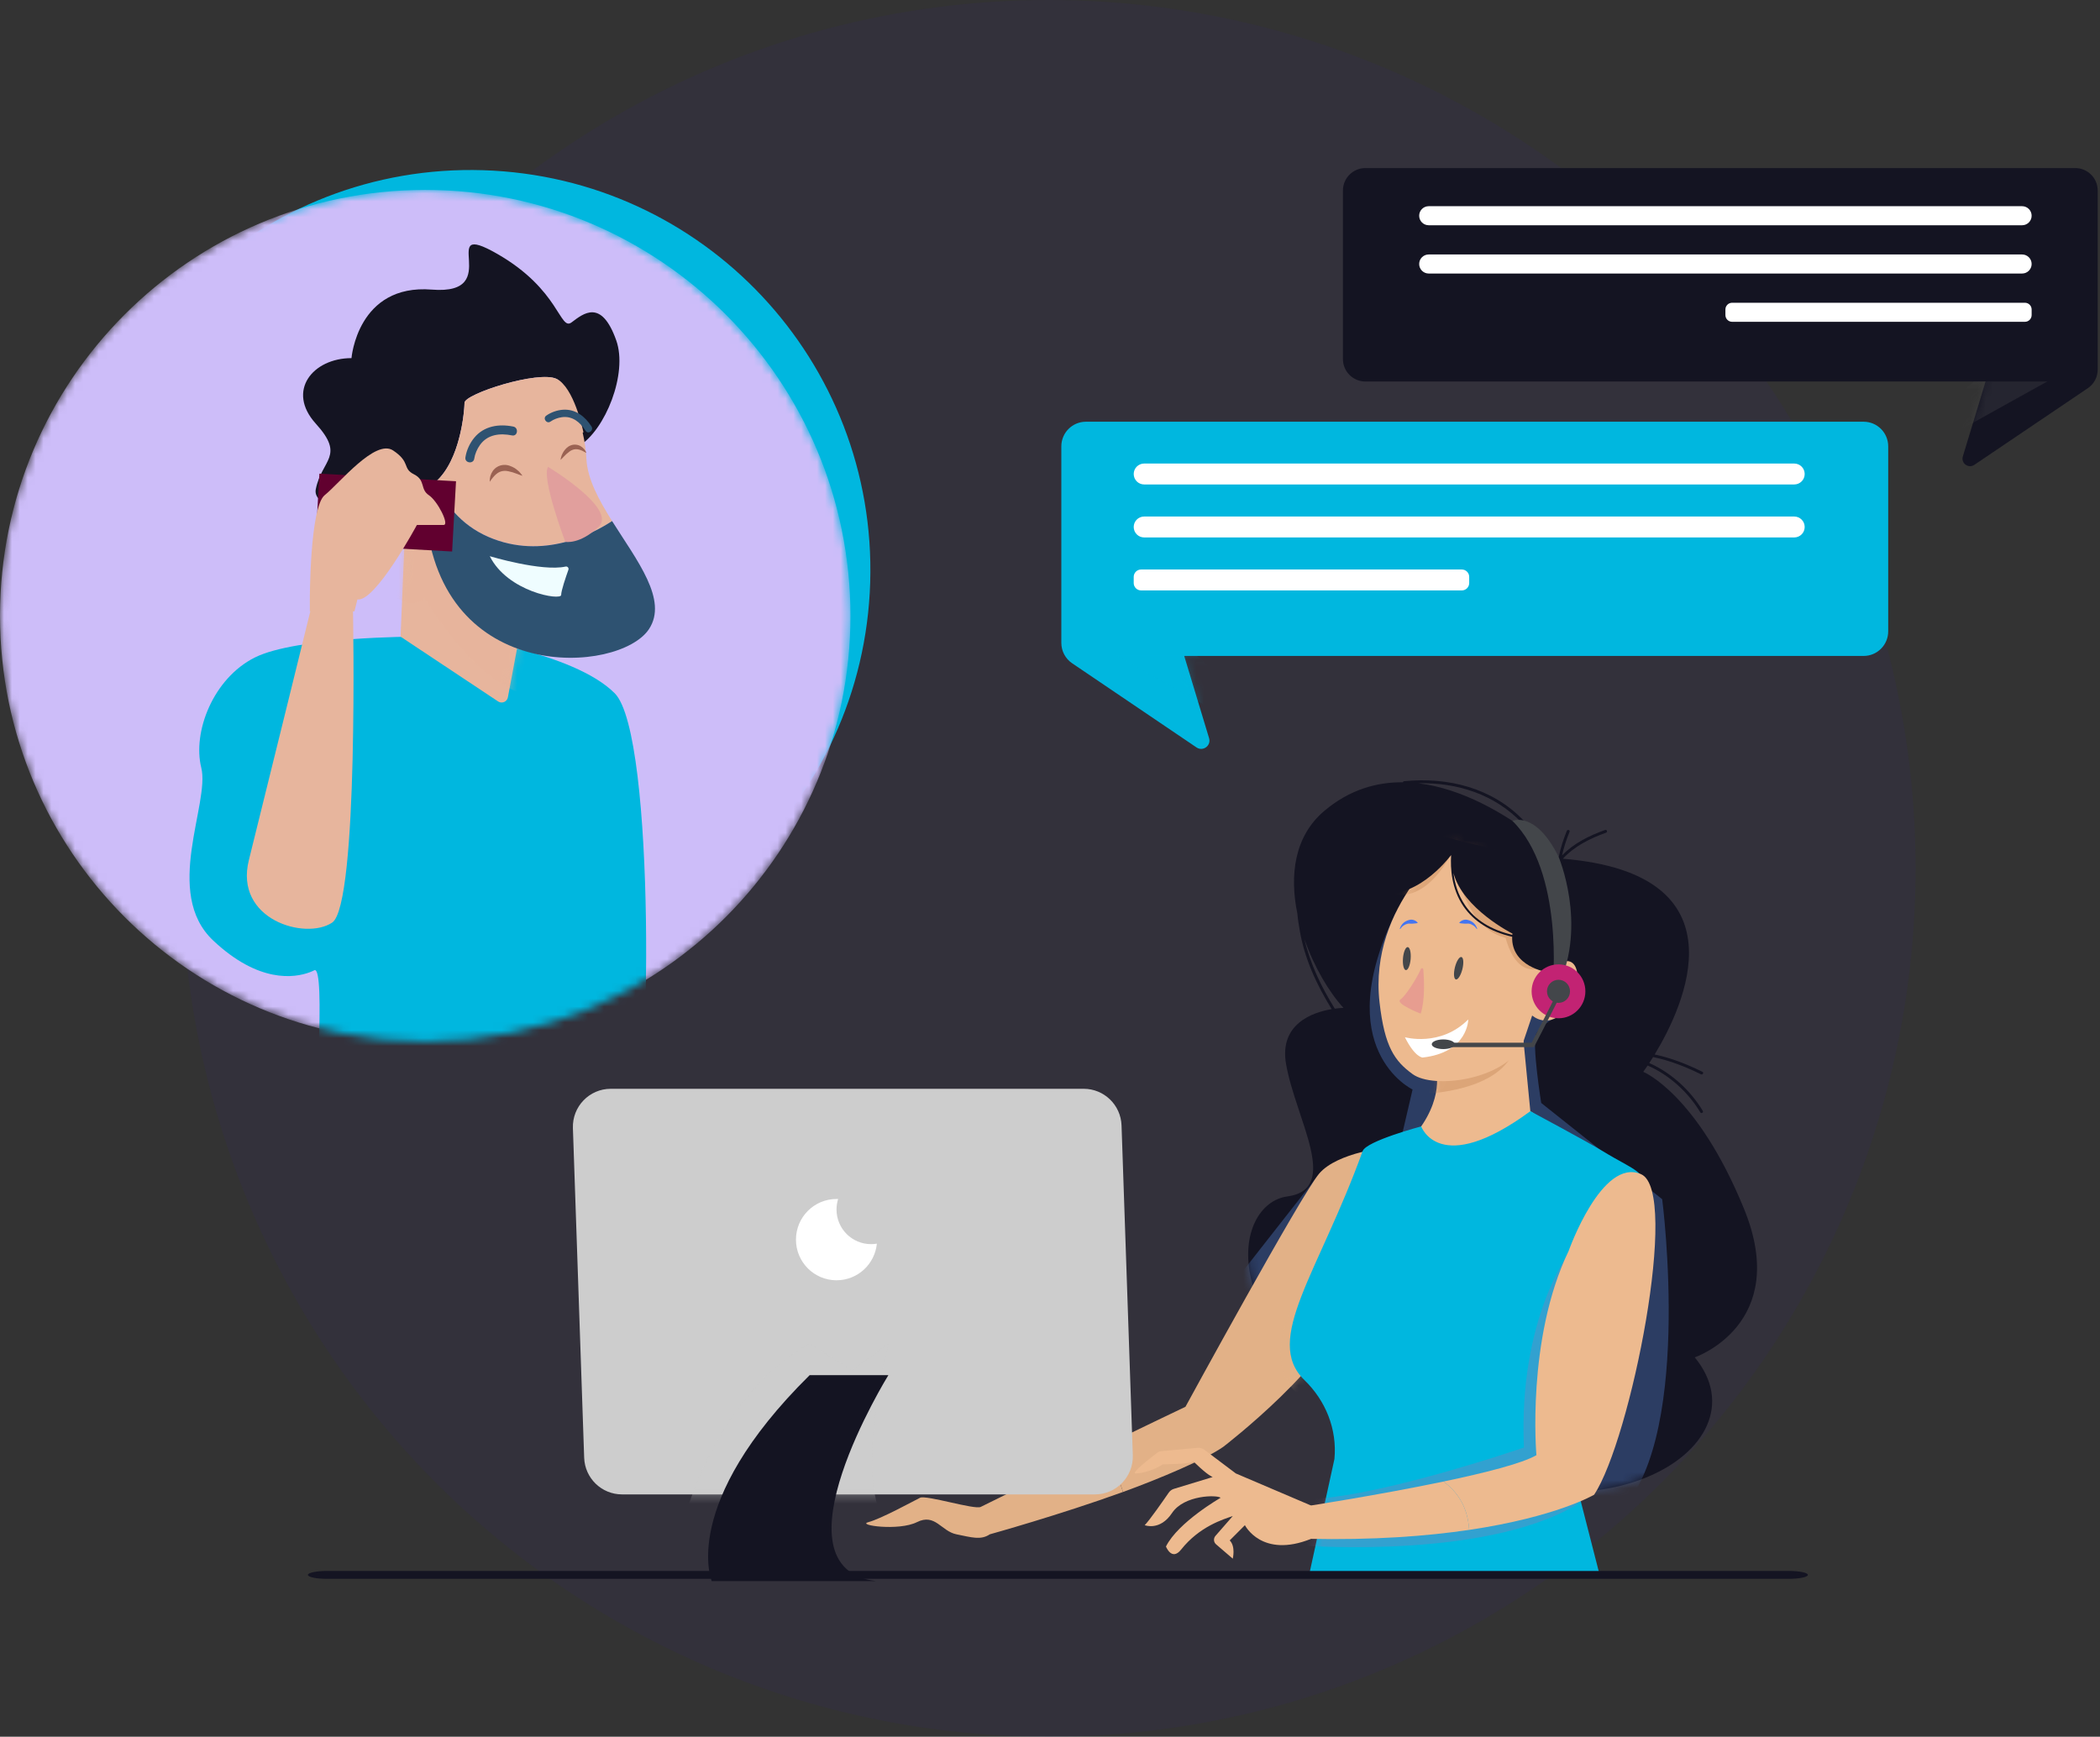
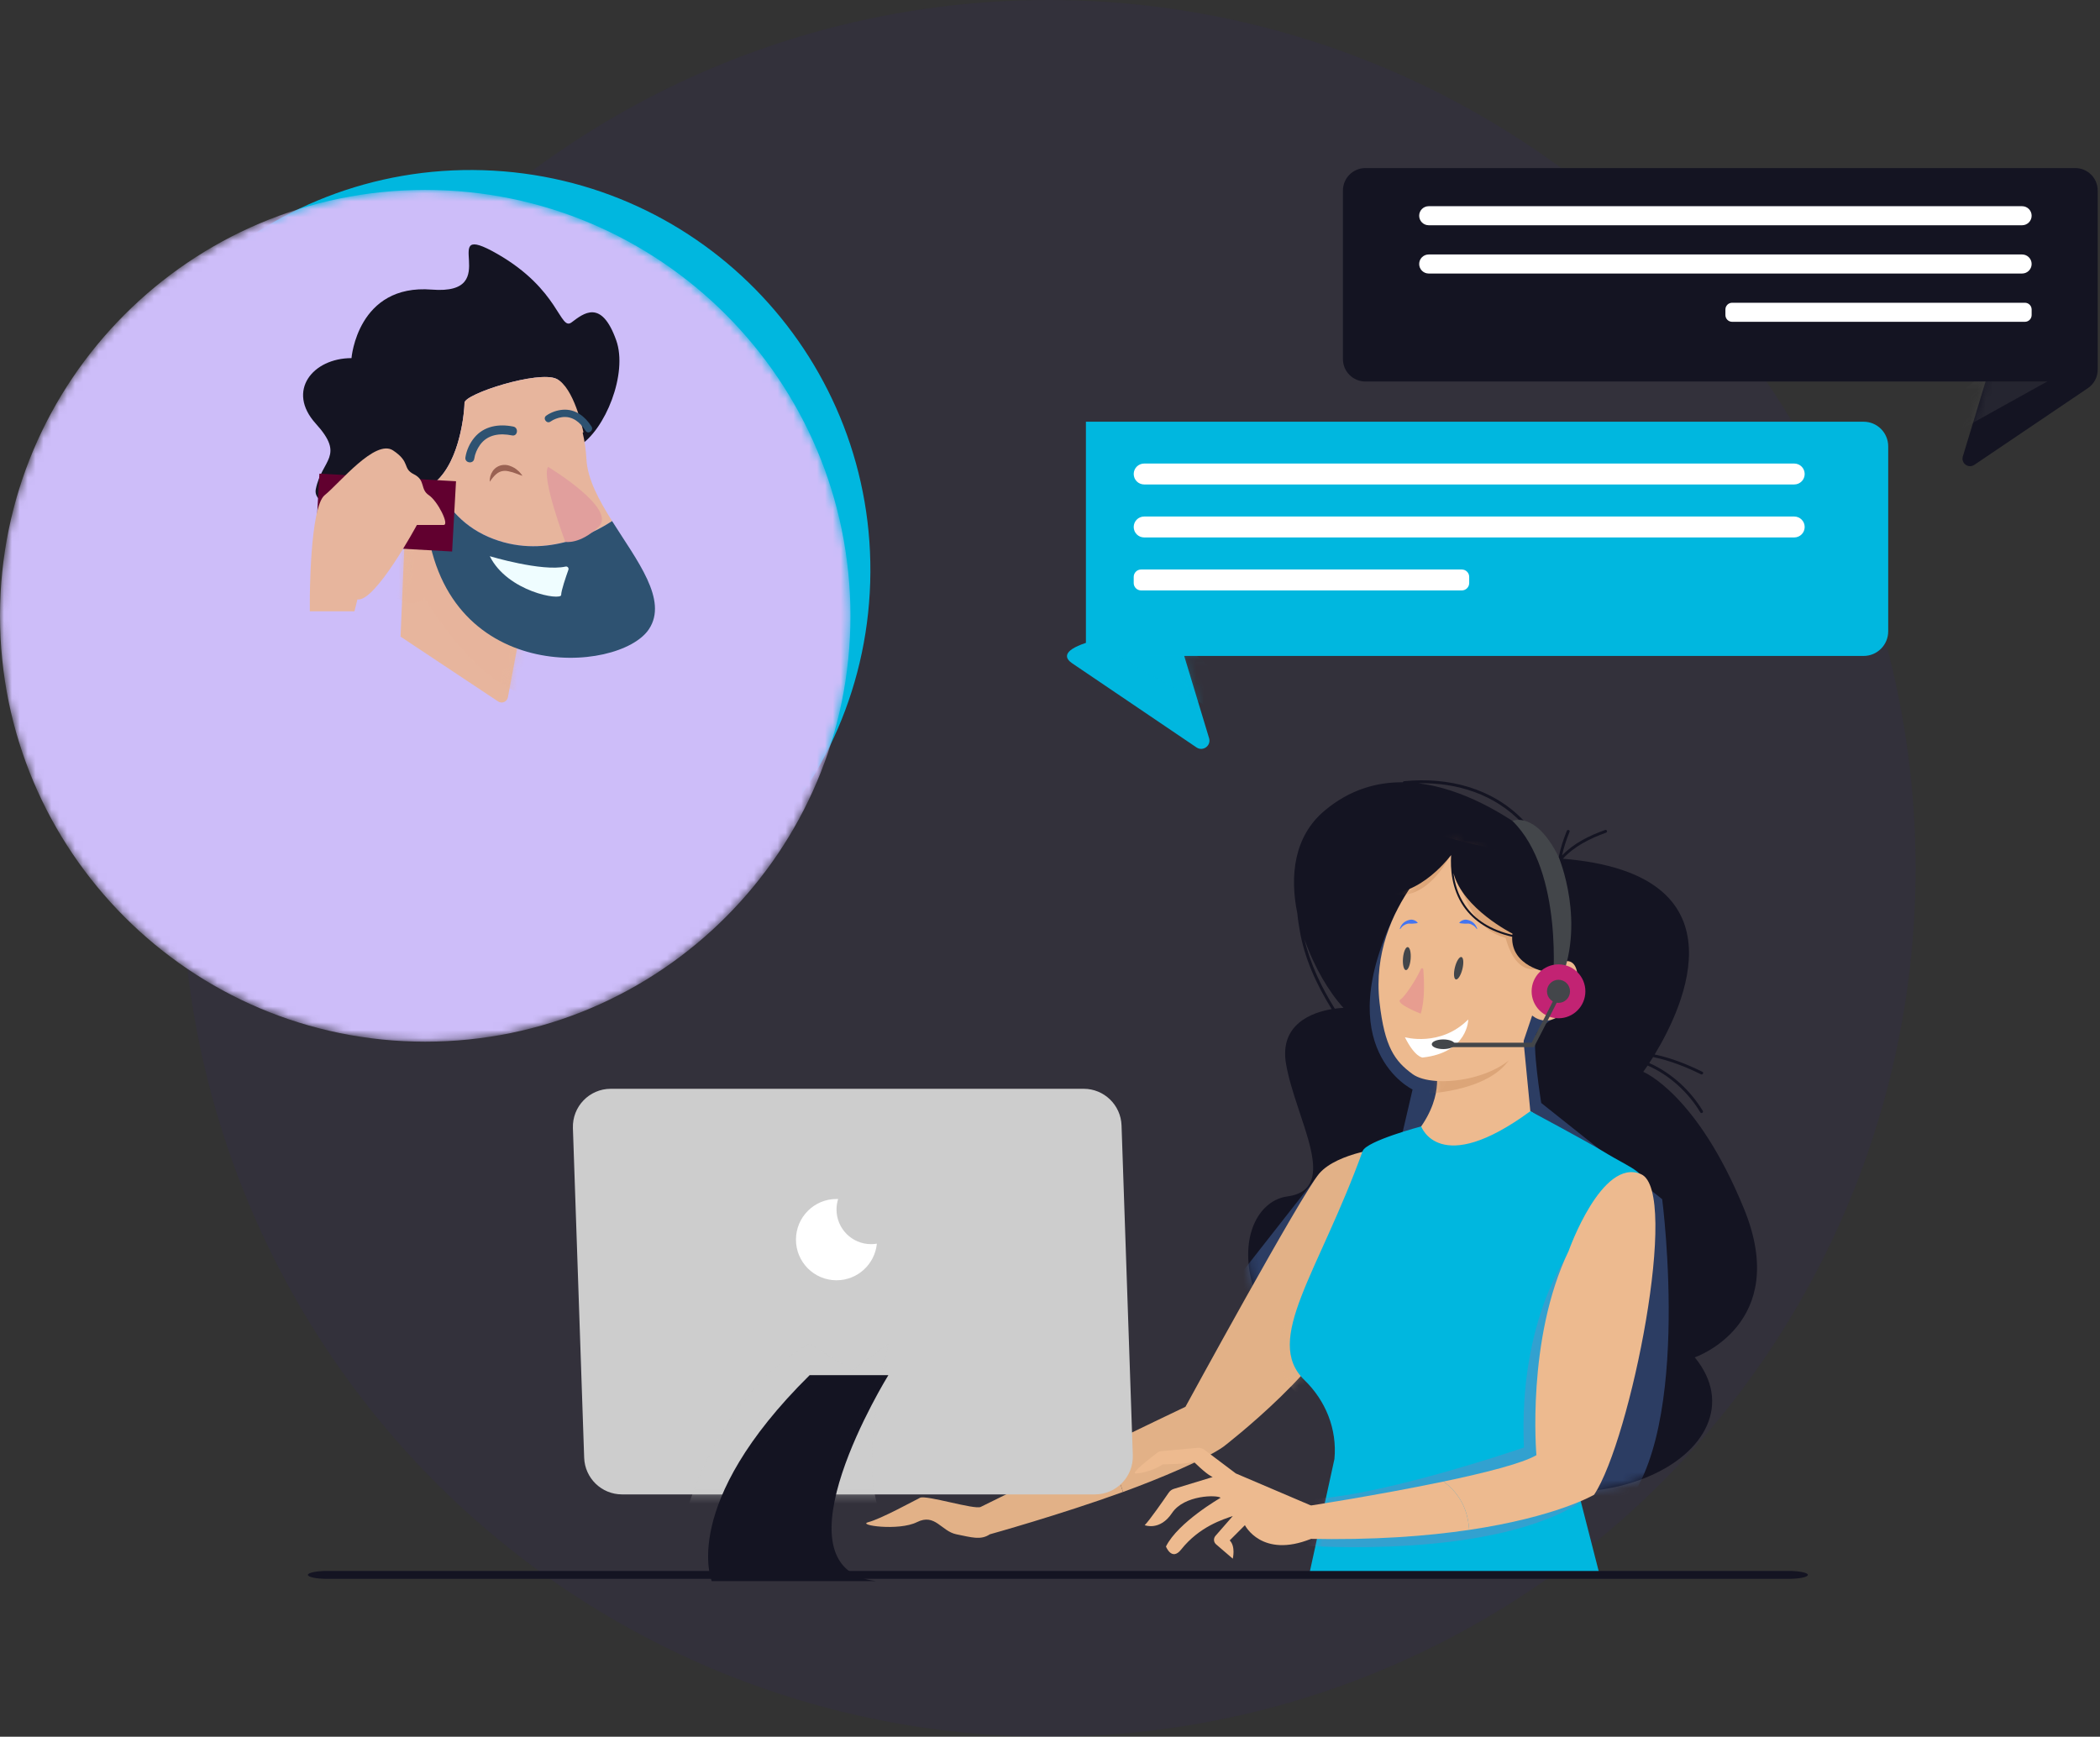
<svg xmlns="http://www.w3.org/2000/svg" width="266" height="220" viewBox="0 0 266 220" fill="none">
  <rect x="0" y="0" width="266" height="220" fill="#333333" stroke="none" />
  <ellipse opacity="0.05" cx="132.822" cy="110" rx="109.822" ry="110" fill="#3600D0" />
  <path d="M220.914 153.14C214.941 138.513 208.144 135.774 208.144 135.774C208.144 135.774 208.356 135.488 208.7 134.976C211.469 136.176 213.86 138.39 215.371 140.908C215.492 141.11 215.808 140.926 215.686 140.723C214.149 138.161 211.72 135.899 208.906 134.663C209.052 134.44 209.214 134.186 209.388 133.905C211.498 134.332 213.548 135.145 215.458 136.088C215.668 136.191 215.853 135.876 215.642 135.772C213.73 134.828 211.692 134.017 209.59 133.577C213.287 127.484 221.233 110.699 197.967 108.779C199.415 107.194 201.431 106.197 203.428 105.484C203.647 105.406 203.553 105.052 203.33 105.132C201.332 105.845 199.346 106.816 197.859 108.363C198.082 107.333 198.423 106.322 198.813 105.355C198.9 105.137 198.548 105.042 198.461 105.258C198.034 106.319 197.667 107.425 197.445 108.555C197.083 108.213 196.253 107.456 195.067 106.51C194.432 105.56 193.705 104.674 192.944 103.888C188.979 99.789 183.412 98.417 177.856 98.958C177.767 98.967 177.713 99.025 177.691 99.094C174.348 99.066 170.944 100.04 167.792 102.681C163.898 105.943 163.343 110.945 164.337 115.755C164.397 116.518 164.534 117.258 164.614 117.75C165.198 121.351 166.764 124.735 168.681 127.832C166.302 128.235 162.01 129.673 162.902 134.794C164.125 141.804 169.878 150.64 163.061 151.56C156.243 152.48 152.959 168.131 177.099 182.744C201.239 197.357 224.192 183.52 214.67 171.944C214.67 171.943 226.888 167.768 220.914 153.14ZM165.23 118.969C166.472 122.548 168.397 125.749 170.176 127.675C170.176 127.675 169.737 127.681 169.074 127.772C167.374 125.042 165.959 122.104 165.23 118.969ZM192.827 104.294C193.248 104.739 193.658 105.218 194.047 105.72C190.685 103.192 185.343 99.899 179.634 99.219C184.56 99.111 189.338 100.599 192.827 104.294Z" fill="#141422" />
  <mask id="mask0_2717_10131" style="mask-type:luminance" maskUnits="userSpaceOnUse" x="158" y="98" width="65" height="92">
    <path d="M220.914 153.14C214.941 138.513 208.144 135.774 208.144 135.774C208.144 135.774 208.356 135.488 208.7 134.976C211.469 136.176 213.86 138.39 215.371 140.908C215.492 141.11 215.808 140.926 215.686 140.723C214.149 138.161 211.72 135.899 208.906 134.663C209.052 134.44 209.214 134.186 209.388 133.905C211.498 134.332 213.548 135.145 215.458 136.088C215.668 136.191 215.853 135.876 215.642 135.772C213.73 134.828 211.692 134.017 209.59 133.577C213.287 127.484 221.233 110.699 197.967 108.779C199.415 107.194 201.431 106.197 203.428 105.484C203.647 105.406 203.553 105.052 203.33 105.132C201.332 105.845 199.346 106.816 197.859 108.363C198.082 107.333 198.423 106.322 198.813 105.355C198.9 105.137 198.548 105.042 198.461 105.258C198.034 106.319 197.667 107.425 197.445 108.555C197.083 108.213 196.253 107.456 195.067 106.51C194.432 105.56 193.705 104.674 192.944 103.888C188.979 99.789 183.412 98.417 177.856 98.958C177.767 98.967 177.713 99.025 177.691 99.094C174.348 99.066 170.944 100.04 167.792 102.681C163.898 105.943 163.343 110.945 164.337 115.755C164.397 116.518 164.534 117.258 164.614 117.75C165.198 121.351 166.764 124.735 168.681 127.832C166.302 128.235 162.01 129.673 162.902 134.794C164.125 141.804 169.878 150.64 163.061 151.56C156.243 152.48 152.959 168.131 177.099 182.744C201.239 197.357 224.192 183.52 214.67 171.944C214.67 171.943 226.888 167.768 220.914 153.14ZM165.23 118.969C166.472 122.548 168.397 125.749 170.176 127.675C170.176 127.675 169.737 127.681 169.074 127.772C167.374 125.042 165.959 122.104 165.23 118.969ZM192.827 104.294C193.248 104.739 193.658 105.218 194.047 105.72C190.685 103.192 185.343 99.899 179.634 99.219C184.56 99.111 189.338 100.599 192.827 104.294Z" fill="white" />
  </mask>
  <g mask="url(#mask0_2717_10131)">
    <path opacity="0.4" d="M197.816 128.401C197.816 128.401 195.182 129.744 194.594 130.952C194.005 132.16 195.221 139.718 195.221 139.718L210.543 151.909C210.543 151.909 214.678 183.606 204.463 192.14C194.248 200.674 156.55 162.15 156.55 162.15L167.252 148.496L177.223 145.326L178.926 138.012C178.926 138.012 168.228 132.933 176.861 115.479L197.816 128.401Z" fill="#507CC7" />
  </g>
  <mask id="mask1_2717_10131" style="mask-type:luminance" maskUnits="userSpaceOnUse" x="158" y="98" width="65" height="92">
    <path d="M220.914 153.14C214.941 138.513 208.144 135.774 208.144 135.774C208.144 135.774 208.356 135.488 208.7 134.976C211.469 136.176 213.86 138.39 215.371 140.908C215.492 141.11 215.808 140.926 215.686 140.723C214.149 138.161 211.72 135.899 208.906 134.663C209.052 134.44 209.214 134.186 209.388 133.905C211.498 134.332 213.548 135.145 215.458 136.088C215.668 136.191 215.853 135.876 215.642 135.772C213.73 134.828 211.692 134.017 209.59 133.577C213.287 127.484 221.233 110.699 197.967 108.779C199.415 107.194 201.431 106.197 203.428 105.484C203.647 105.406 203.553 105.052 203.33 105.132C201.332 105.845 199.346 106.816 197.859 108.363C198.082 107.333 198.423 106.322 198.813 105.355C198.9 105.137 198.548 105.042 198.461 105.258C198.034 106.319 197.667 107.425 197.445 108.555C197.083 108.213 196.253 107.456 195.067 106.51C194.432 105.56 193.705 104.674 192.944 103.888C188.979 99.789 183.412 98.417 177.856 98.958C177.767 98.967 177.713 99.025 177.691 99.094C174.348 99.066 170.944 100.04 167.792 102.681C163.898 105.943 163.343 110.945 164.337 115.755C164.397 116.518 164.534 117.258 164.614 117.75C165.198 121.351 166.764 124.735 168.681 127.832C166.302 128.235 162.01 129.673 162.902 134.794C164.125 141.804 169.878 150.64 163.061 151.56C156.243 152.48 152.959 168.131 177.099 182.744C201.239 197.357 224.192 183.52 214.67 171.944C214.67 171.943 226.888 167.768 220.914 153.14ZM165.23 118.969C166.472 122.548 168.397 125.749 170.176 127.675C170.176 127.675 169.737 127.681 169.074 127.772C167.374 125.042 165.959 122.104 165.23 118.969ZM192.827 104.294C193.248 104.739 193.658 105.218 194.047 105.72C190.685 103.192 185.343 99.899 179.634 99.219C184.56 99.111 189.338 100.599 192.827 104.294Z" fill="white" />
  </mask>
  <g mask="url(#mask1_2717_10131)">
    <path opacity="0.5" d="M178.44 112.647L173.088 111.678C173.088 111.678 175.034 114.604 180.384 113.386C185.736 112.166 178.44 112.647 178.44 112.647Z" fill="#141422" />
  </g>
  <path d="M177.953 149.228L175.764 145.327C175.764 145.327 169.413 145.956 167.105 148.656C164.798 151.355 150.159 178.204 150.159 178.204C150.159 178.204 143.819 181.222 138.601 183.795C139.901 184.609 141.396 186.1 142.248 188.996C146.827 187.337 152.82 184.806 154.985 183.249C154.985 183.249 169.118 172.403 170.656 165.076C172.195 157.75 177.953 149.228 177.953 149.228Z" fill="#E2B187" />
  <mask id="mask2_2717_10131" style="mask-type:luminance" maskUnits="userSpaceOnUse" x="138" y="145" width="40" height="44">
    <path d="M177.953 149.228L175.764 145.327C175.764 145.327 169.413 145.956 167.105 148.656C164.798 151.355 150.159 178.204 150.159 178.204C150.159 178.204 143.819 181.222 138.601 183.795C139.901 184.609 141.396 186.1 142.248 188.996C146.827 187.337 152.82 184.806 154.985 183.249C154.985 183.249 169.118 172.403 170.656 165.076C172.195 157.75 177.953 149.228 177.953 149.228Z" fill="white" />
  </mask>
  <g mask="url(#mask2_2717_10131)">
    <path opacity="0.31" d="M164.09 176.292C164.09 176.292 158.253 171.66 167.252 159.712C175.454 148.821 174.062 163.125 174.062 163.125L168.071 176.206L164.09 176.292Z" fill="#E2B187" />
  </g>
  <path d="M138.601 183.795C132.08 187.01 124.652 190.674 124.225 190.889C123.455 191.274 117.302 189.346 116.532 189.732C115.763 190.118 111.532 192.432 109.994 192.817C108.456 193.202 113.84 193.973 116.148 192.817C118.456 191.66 119.225 193.973 121.148 194.359C123.071 194.745 124.225 195.13 125.379 194.359C125.379 194.359 134.254 191.891 142.247 188.995C141.396 186.099 139.902 184.609 138.601 183.795Z" fill="#E2B187" />
  <path d="M181.919 135.749C181.919 135.749 183.073 139.991 178.073 145.003L175.38 150.016L181.15 156.571L186.919 158.499L199.228 144.232L193.843 140.762L192.305 124.952L181.919 135.749Z" fill="#EDBA8F" />
  <mask id="mask3_2717_10131" style="mask-type:luminance" maskUnits="userSpaceOnUse" x="175" y="124" width="25" height="35">
    <path d="M181.919 135.749C181.919 135.749 183.073 139.991 178.073 145.003L175.38 150.016L181.15 156.571L186.919 158.499L199.228 144.232L193.843 140.762L192.305 124.952L181.919 135.749Z" fill="white" />
  </mask>
  <g mask="url(#mask3_2717_10131)">
    <path opacity="0.28" d="M181.114 138.5C181.114 138.5 191.816 138.012 192.059 131.429C192.302 124.846 179.898 135.817 181.114 138.5Z" fill="#AF703F" />
  </g>
  <path d="M180.02 142.685C180.02 142.685 182.304 149.245 193.842 140.762C193.842 140.762 201.034 144.608 203.003 145.814C207.381 148.496 208.311 148.048 209.466 152.29L199.228 186.262L202.689 199.758L165.751 199.82L169.029 184.817C169.383 181.032 167.914 177.428 165.234 174.829C159.955 169.71 167.035 161.238 172.601 145.815C173.062 144.539 180.02 142.685 180.02 142.685Z" fill="#00B7DF" />
  <mask id="mask4_2717_10131" style="mask-type:luminance" maskUnits="userSpaceOnUse" x="163" y="140" width="47" height="60">
    <path d="M180.02 142.685C180.02 142.685 182.304 149.245 193.842 140.762C193.842 140.762 201.034 144.608 203.003 145.814C207.381 148.496 208.311 148.048 209.466 152.29L199.228 186.262L202.689 199.758L165.751 199.82L169.029 184.817C169.383 181.032 167.914 177.428 165.234 174.829C159.955 169.71 167.035 161.238 172.601 145.815C173.062 144.539 180.02 142.685 180.02 142.685Z" fill="white" />
  </mask>
  <g mask="url(#mask4_2717_10131)">
    <path opacity="0.31" d="M198.869 158.493C198.869 158.493 192.302 167.027 193.032 183.364C193.032 183.364 172.776 190.354 164.176 189.907C155.577 189.459 165.306 195.799 165.306 195.799C165.306 195.799 189.627 197.653 200.815 189.899C212.003 182.144 198.869 158.493 198.869 158.493Z" fill="#A172AE" />
  </g>
  <path d="M166.057 190.709L156.535 186.647L152.562 183.656C152.312 183.467 151.999 183.379 151.687 183.407L147.103 183.825C146.917 183.842 146.741 183.911 146.592 184.024C145.79 184.633 143.188 186.647 143.841 186.647C144.611 186.647 146.149 186.261 147.303 185.491C147.303 185.491 150.764 185.491 151.149 185.105C151.149 185.105 152.688 186.647 153.457 187.033C154.227 187.419 153.842 187.033 153.842 187.033L148.692 188.602C148.427 188.683 148.197 188.851 148.04 189.081C147.392 190.024 145.619 192.577 144.996 193.203C144.996 193.203 146.919 193.975 148.457 191.661C149.996 189.347 154.227 189.347 154.611 189.733C154.611 189.733 149.227 192.818 147.688 195.903C147.688 195.903 148.416 197.798 149.612 196.289C151.93 193.361 154.973 192.448 156.151 192.047L153.959 194.557C153.683 194.873 153.717 195.355 154.036 195.628L156.15 197.445C156.15 197.445 156.535 195.903 155.765 195.131L157.688 193.203C157.688 193.203 159.811 197.444 166.057 194.938V190.709Z" fill="#EDBA8F" />
  <path d="M182.838 187.676C174.628 189.394 165.405 190.811 165.405 190.811L165.571 194.928C173.993 195.112 180.774 194.59 186.095 193.799C185.915 190.648 184.35 188.767 182.838 187.676Z" fill="#EDBA8F" />
  <path d="M207.868 148.74C202.898 146.579 198.696 158.459 198.696 158.459C193.312 169.641 194.613 184.334 194.613 184.334C192.824 185.38 188.034 186.588 182.838 187.675C184.35 188.766 185.915 190.648 186.095 193.799C197.176 192.153 201.92 189.347 201.92 189.347C206.536 182.406 212.839 150.901 207.868 148.74Z" fill="#EDBA8F" />
  <path d="M184.033 106.558C184.033 106.558 173.332 114.604 174.742 126.983C175.386 132.64 176.662 134.41 178.926 136.061C181.602 138.012 190.517 136.797 192.845 132.294L194.075 128.64C194.075 128.64 196.256 130.599 198.457 127.681C200.657 124.763 200.187 120.127 197.017 122.31L198.984 116.465L197.058 111.336L184.033 106.558Z" fill="#EDBA8F" />
  <mask id="mask5_2717_10131" style="mask-type:luminance" maskUnits="userSpaceOnUse" x="174" y="106" width="26" height="31">
    <path d="M184.033 106.558C184.033 106.558 173.332 114.604 174.742 126.983C175.386 132.64 176.662 134.41 178.926 136.061C181.602 138.012 190.517 136.797 192.845 132.294L194.075 128.64C194.075 128.64 196.256 130.599 198.457 127.681C200.657 124.763 200.187 120.127 197.017 122.31L198.984 116.465L197.058 111.336L184.033 106.558Z" fill="white" />
  </mask>
  <g mask="url(#mask5_2717_10131)">
    <path opacity="0.28" d="M176.364 113.198C176.364 113.198 180.385 114.848 184.033 107.777C184.033 107.777 185.006 119.237 192.545 118.993L190.356 117.042C190.356 117.042 191.222 125.088 196.261 122.163C201.3 119.237 185.978 103.876 185.978 103.876L175.749 107.533L176.364 113.198Z" fill="#AF703F" />
  </g>
  <path d="M198.869 111.922L191.086 108.021L180.141 105.339C180.141 105.339 166.765 109.972 172.845 112.653C178.181 115.007 182.766 109.663 183.81 108.318C183.702 109.976 183.85 112.586 185.378 114.816C186.689 116.729 188.759 118.018 191.542 118.667C191.409 122.454 195.95 123.138 195.95 123.138L197.896 121.675L201.788 120.455L198.869 111.922ZM185.58 114.68C184.675 113.36 184.267 111.902 184.11 110.597C185.295 115.115 191.573 118.262 191.573 118.262C191.567 118.317 191.565 118.369 191.561 118.422C188.857 117.785 186.849 116.532 185.58 114.68Z" fill="#141422" />
  <path d="M191.573 103.986C191.573 103.986 194.491 102.657 197.41 108.508C197.41 108.508 201.058 117.042 197.41 124.845H196.68C196.68 124.845 198.14 110.436 191.573 103.986Z" fill="#43464A" />
  <path d="M197.41 128.99C199.29 128.99 200.815 127.461 200.815 125.576C200.815 123.691 199.29 122.163 197.41 122.163C195.53 122.163 194.005 123.691 194.005 125.576C194.005 127.461 195.53 128.99 197.41 128.99Z" fill="#C22373" />
  <path d="M185.235 122.769C185.04 123.553 184.67 124.135 184.41 124.07C184.149 124.005 184.096 123.317 184.291 122.533C184.487 121.749 184.856 121.166 185.116 121.231C185.376 121.296 185.429 121.985 185.235 122.769Z" fill="#43464A" />
  <path d="M178.681 121.471C178.615 122.277 178.344 122.912 178.077 122.889C177.809 122.867 177.646 122.197 177.711 121.392C177.777 120.586 178.047 119.951 178.315 119.973C178.583 119.996 178.747 120.667 178.681 121.471Z" fill="#43464A" />
  <path d="M177.953 131.39C177.953 131.39 182.448 132.677 185.979 129.137C185.979 129.137 185.979 133.321 180.2 133.964C180.2 133.964 179.237 133.964 177.953 131.39Z" fill="white" />
  <path d="M177.306 117.674C177.361 117.45 177.474 117.244 177.625 117.058C177.779 116.876 177.981 116.723 178.215 116.63C178.443 116.542 178.701 116.452 178.947 116.512C179.069 116.534 179.181 116.589 179.29 116.641C179.394 116.705 179.492 116.783 179.575 116.88L179.558 116.927C179.43 116.962 179.318 116.973 179.211 116.978C179.104 116.997 179.002 116.995 178.904 117.004C178.807 117.012 178.714 117.004 178.619 117.001C178.523 116.987 178.428 116.995 178.332 117.007C178.145 117.043 177.962 117.123 177.794 117.239C177.622 117.352 177.474 117.512 177.353 117.692L177.306 117.674Z" fill="#4375F1" />
  <path d="M187.112 117.674C187.057 117.45 186.944 117.244 186.793 117.058C186.639 116.876 186.437 116.723 186.203 116.63C185.975 116.542 185.717 116.452 185.472 116.512C185.349 116.534 185.237 116.589 185.128 116.641C185.024 116.705 184.926 116.783 184.844 116.88L184.86 116.927C184.989 116.962 185.101 116.973 185.208 116.978C185.315 116.997 185.417 116.995 185.514 117.004C185.612 117.012 185.705 117.004 185.8 117.001C185.896 116.987 185.99 116.995 186.086 117.007C186.274 117.043 186.457 117.123 186.625 117.239C186.797 117.352 186.944 117.512 187.066 117.692L187.112 117.674Z" fill="#4375F1" />
  <path d="M179.954 128.401C179.954 128.401 176.628 127.119 177.396 126.605C178.004 126.199 179.416 124.019 179.976 122.75C180.045 122.593 180.276 122.631 180.289 122.802C180.395 124.116 180.51 126.729 179.954 128.401Z" fill="#E79D90" />
  <path d="M197.41 127.04C198.216 127.04 198.869 126.385 198.869 125.577C198.869 124.769 198.216 124.114 197.41 124.114C196.604 124.114 195.95 124.769 195.95 125.577C195.95 126.385 196.604 127.04 197.41 127.04Z" fill="#43464A" />
  <path d="M194.301 132.648H183.303V132.084H194.009C194.449 131.232 196.735 126.809 196.958 126.309L197.409 126.562C197.156 127.128 194.487 132.288 194.374 132.508L194.301 132.648Z" fill="#43464A" />
  <path d="M182.817 132.892C183.623 132.892 184.277 132.619 184.277 132.282C184.277 131.945 183.623 131.672 182.817 131.672C182.011 131.672 181.358 131.945 181.358 132.282C181.358 132.619 182.011 132.892 182.817 132.892Z" fill="#43464A" />
  <path d="M226.58 200H41.418C40.083 200 39 199.776 39 199.5C39 199.224 40.083 199 41.418 199H226.581C227.917 199 229 199.224 229 199.5C228.999 199.776 227.916 200 226.58 200Z" fill="#141422" />
  <path d="M72.568 142.897L73.995 184.66C74.083 187.251 76.204 189.304 78.789 189.304H138.695C141.409 189.304 143.582 187.05 143.489 184.33L142.062 142.568C141.974 139.977 139.853 137.923 137.268 137.923H77.362C74.649 137.923 72.475 140.178 72.568 142.897Z" fill="#CDCDCD" />
  <mask id="mask6_2717_10131" style="mask-type:luminance" maskUnits="userSpaceOnUse" x="72" y="137" width="72" height="53">
    <path d="M72.568 142.897L73.995 184.66C74.083 187.251 76.204 189.304 78.789 189.304H138.695C141.409 189.304 143.582 187.05 143.489 184.33L142.062 142.568C141.974 139.977 139.853 137.923 137.268 137.923H77.362C74.649 137.923 72.475 140.178 72.568 142.897Z" fill="white" />
  </mask>
  <g mask="url(#mask6_2717_10131)">
    <path opacity="0.61" d="M112.528 170.196C112.528 170.196 107.907 188.239 112.528 193.359C117.149 198.48 86.99 191.408 86.99 191.408C86.99 191.408 91.125 176.535 102.556 170.195L107.907 173.609L112.528 170.196Z" fill="#CDCDCD" />
  </g>
  <path d="M102.557 174.197H112.528C112.528 174.197 97.449 198.579 110.947 200.286H90.153C90.153 200.286 86.019 190.533 102.557 174.197Z" fill="#141422" />
  <path d="M105.959 153.216C105.959 152.753 106.031 152.306 106.164 151.887C106.096 151.884 106.028 151.882 105.959 151.882C103.122 151.882 100.822 154.187 100.822 157.031C100.822 159.875 103.122 162.18 105.959 162.18C108.624 162.18 110.815 160.145 111.07 157.54C110.83 157.581 110.585 157.603 110.334 157.603C107.917 157.602 105.959 155.639 105.959 153.216Z" fill="white" />
  <path d="M110.225 73.79C111.086 45.807 89.136 22.424 61.198 21.561C33.261 20.699 9.915 42.685 9.054 70.668C8.193 98.65 30.143 122.034 58.081 122.896C86.018 123.759 109.364 101.773 110.225 73.79Z" fill="#00B7DF" />
  <mask id="mask7_2717_10131" style="mask-type:alpha" maskUnits="userSpaceOnUse" x="0" y="24" width="108" height="108">
    <path d="M107.724 78.005C107.724 48.21 83.609 24.056 53.862 24.056C24.115 24.056 -3.52957e-06 48.21 -2.27379e-06 78.005C-1.01801e-06 107.801 24.115 131.955 53.862 131.955C83.609 131.955 107.724 107.801 107.724 78.005Z" fill="#CDBDF9" />
  </mask>
  <g mask="url(#mask7_2717_10131)">
    <path d="M107.724 78.005C107.724 48.21 83.609 24.056 53.862 24.056C24.115 24.056 -3.52957e-06 48.21 -2.27379e-06 78.005C-1.01801e-06 107.801 24.115 131.955 53.862 131.955C83.609 131.955 107.724 107.801 107.724 78.005Z" fill="#CDBDF9" />
-     <path d="M52.621 80.648C52.621 80.648 37.551 80.648 32.277 83.289C27.002 85.931 24.365 92.723 25.495 97.252C26.626 101.78 20.598 113.1 27.002 119.138C32.754 124.56 37.29 123.895 39.247 123.157C39.469 123.073 39.658 122.989 39.811 122.911C41.318 122.156 39.811 142.911 39.811 142.911C39.811 142.911 77.862 145.175 80.123 142.911C82.383 140.647 83.137 93.1 77.863 87.817C72.588 82.534 57.895 80.647 57.895 80.647H52.621V80.648Z" fill="#00B7DF" />
    <path d="M51.302 67.251L50.737 80.647L63.102 88.861C63.584 89.173 64.227 88.897 64.333 88.332L66.373 77.44L54.317 62.723L51.302 67.251Z" fill="#E7B59D" />
    <mask id="mask8_2717_10131" style="mask-type:luminance" maskUnits="userSpaceOnUse" x="50" y="62" width="17" height="27">
      <path d="M51.302 67.251L50.737 80.647L63.102 88.861C63.584 89.173 64.227 88.897 64.333 88.332L66.373 77.44L54.317 62.723L51.302 67.251Z" fill="white" />
    </mask>
    <g mask="url(#mask8_2717_10131)">
      <path opacity="0.45" d="M50.361 75.742C50.361 75.742 52.245 77.251 53.752 75.742C53.752 75.742 62.417 90.459 69.952 87.817C77.487 85.176 62.04 73.1 62.04 73.1L54.148 67.124L49.607 70.459L50.361 75.742Z" fill="#E7B59D" />
    </g>
    <path d="M52.056 62.346C58.084 61.968 58.837 52.157 58.837 51.025C58.837 49.893 68.256 46.875 70.516 48.006C72.668 49.084 73.238 55.999 73.342 56.496C76.653 54.489 79.558 47.324 78.052 43.101C76.168 37.817 73.908 39.704 72.401 40.836C70.894 41.968 70.894 36.686 62.982 32.157C55.07 27.629 64.112 37.441 54.694 36.686C45.276 35.931 44.522 45.365 44.522 45.365C39.624 45.365 36.234 49.515 40.001 53.666C43.768 57.817 40.755 58.194 40.001 61.968C39.608 63.936 43.416 64.774 47.152 65.127C48.232 63.684 49.801 62.487 52.056 62.346Z" fill="#141422" />
    <path d="M61.852 68.006C68.783 71.025 75.227 67.526 77.531 66.004C75.858 63.346 74.415 60.68 74.285 58.195C74.221 56.979 74.047 55.852 73.805 54.815C73.837 54.797 73.868 54.776 73.9 54.756C73.796 54.258 72.669 49.084 70.518 48.006C68.257 46.873 58.839 49.893 58.839 51.025C58.839 51.925 58.359 58.303 55.138 61.073C56.305 63.759 58.332 66.474 61.852 68.006Z" fill="#E7B59D" />
    <path d="M77.53 66.004C75.227 67.526 68.782 71.025 61.851 68.006C58.332 66.474 56.304 63.759 55.137 61.074C54.305 61.79 53.293 62.269 52.056 62.347C49.802 62.488 48.232 63.685 47.151 65.128C50.577 65.451 53.94 65.365 53.94 65.365C55.823 86.874 78.428 85.364 82.196 79.704C84.657 76.005 80.685 71.017 77.53 66.004Z" fill="#2E5271" />
    <path d="M39.965 68.899L57.268 69.862L57.762 60.962L40.458 59.999L39.965 68.899Z" fill="#61002F" />
    <path d="M39.246 75.93C39.246 75.93 39.246 64.232 41.13 62.723C43.014 61.214 47.535 55.553 49.795 57.063C52.055 58.572 50.926 59.327 52.432 60.082C53.939 60.837 53.186 61.969 54.316 62.724C55.447 63.479 56.953 66.497 56.199 66.497C55.446 66.497 52.808 66.497 52.808 66.497C52.808 66.497 47.534 76.309 45.273 75.931L44.896 77.44H39.246L39.246 75.93Z" fill="#E7B59D" />
-     <path d="M44.709 77.251C44.709 77.251 45.463 114.609 42.072 116.873C38.681 119.137 29.639 116.496 31.524 108.948C33.407 101.401 40.189 73.854 40.189 73.854L44.709 77.251Z" fill="#E7B59D" />
    <path d="M62.039 70.459C62.039 70.459 68.63 72.439 71.641 71.77C71.879 71.717 72.08 71.947 71.998 72.177C71.671 73.094 71.081 74.819 71.081 75.365C71.082 76.119 64.3 74.987 62.039 70.459Z" fill="#EFFDFF" />
    <path d="M69.423 59.138C69.423 59.138 78.222 64.438 75.838 66.721C73.453 69.003 71.605 68.643 71.605 68.643C71.605 68.643 68.528 60.484 69.423 59.138Z" fill="#E19F9D" />
    <path d="M62.039 61.025C62.002 60.556 62.135 60.078 62.418 59.66C62.702 59.244 63.221 58.928 63.762 58.899C64.309 58.847 64.782 59.066 65.193 59.295C65.385 59.434 65.576 59.572 65.743 59.733C65.9 59.907 66.055 60.077 66.184 60.271C65.953 60.21 65.747 60.126 65.543 60.045C65.341 59.963 65.132 59.912 64.94 59.832C64.546 59.729 64.163 59.611 63.817 59.651C63.473 59.676 63.158 59.804 62.861 60.053C62.565 60.303 62.303 60.642 62.039 61.025Z" fill="#9A6253" />
-     <path d="M74.283 57.382C74.149 57.026 73.887 56.723 73.537 56.514C73.186 56.308 72.697 56.256 72.292 56.421C71.875 56.573 71.604 56.895 71.383 57.205C71.29 57.373 71.199 57.54 71.132 57.715C71.078 57.896 71.022 58.074 70.994 58.26C71.142 58.135 71.264 58.003 71.386 57.874C71.505 57.744 71.641 57.635 71.753 57.51C72.006 57.299 72.245 57.08 72.513 56.99C72.773 56.889 73.047 56.875 73.35 56.953C73.65 57.036 73.959 57.193 74.283 57.382Z" fill="#9A6253" />
    <path d="M60.072 58.102C60.162 57.494 60.433 56.877 60.786 56.379C61.752 55.017 63.322 54.846 64.861 55.157C65.575 55.301 65.73 54.18 65.018 54.036C63.198 53.669 61.309 53.952 60.074 55.45C59.502 56.141 59.084 57.052 58.952 57.945C58.846 58.665 59.965 58.823 60.072 58.102Z" fill="#2E5271" />
    <path d="M69.732 53.402C70.142 53.111 70.659 52.924 71.152 52.851C72.501 52.653 73.49 53.487 74.176 54.574C74.494 55.077 75.244 54.536 74.927 54.033C74.115 52.748 72.88 51.789 71.298 51.904C70.567 51.957 69.793 52.224 69.192 52.651C68.707 52.994 69.246 53.747 69.732 53.402Z" fill="#2E5271" />
  </g>
  <path d="M172.949 21.291H262.866C264.437 21.291 265.71 22.564 265.71 24.135V46.818C265.71 47.762 265.241 48.645 264.458 49.174L250.079 58.888C249.332 59.392 248.365 58.68 248.626 57.817L251.503 48.328H172.949C171.378 48.328 170.105 47.055 170.105 45.484V24.134C170.105 22.564 171.379 21.291 172.949 21.291Z" fill="#141422" />
  <mask id="mask9_2717_10131" style="mask-type:luminance" maskUnits="userSpaceOnUse" x="170" y="21" width="96" height="39">
    <path d="M172.949 21.291H262.866C264.437 21.291 265.71 22.564 265.71 24.135V46.818C265.71 47.762 265.241 48.645 264.458 49.174L250.079 58.888C249.332 59.392 248.365 58.68 248.626 57.817L251.503 48.328H172.949C171.378 48.328 170.105 47.055 170.105 45.484V24.134C170.105 22.564 171.379 21.291 172.949 21.291Z" fill="white" />
  </mask>
  <g mask="url(#mask9_2717_10131)">
    <path opacity="0.22" d="M246.855 50.973L250.041 48.317H259.337L247.386 54.956L246.855 50.973Z" fill="#606060" />
  </g>
  <path d="M180.969 28.534H256.133C256.8 28.534 257.341 27.993 257.341 27.327C257.341 26.66 256.8 26.12 256.133 26.12H180.969C180.302 26.12 179.762 26.66 179.762 27.327C179.762 27.993 180.302 28.534 180.969 28.534Z" fill="white" />
  <path d="M180.969 34.649H256.133C256.8 34.649 257.341 34.109 257.341 33.442C257.341 32.775 256.8 32.235 256.133 32.235H180.969C180.302 32.235 179.762 32.775 179.762 33.442C179.762 34.108 180.302 34.649 180.969 34.649Z" fill="white" />
  <path d="M219.405 40.765H256.487C256.959 40.765 257.341 40.383 257.341 39.911V39.204C257.341 38.733 256.959 38.351 256.487 38.351H219.405C218.934 38.351 218.552 38.733 218.552 39.204V39.911C218.552 40.383 218.934 40.765 219.405 40.765Z" fill="white" />
-   <path d="M236.058 53.422H137.55C135.829 53.422 134.435 54.819 134.435 56.543V81.435C134.435 82.472 134.948 83.44 135.806 84.021L151.559 94.682C152.378 95.236 153.437 94.453 153.15 93.507L150 83.092H236.058C237.779 83.092 239.173 81.694 239.173 79.971V56.541C239.173 54.819 237.779 53.422 236.058 53.422Z" fill="#00B7DF" />
+   <path d="M236.058 53.422H137.55V81.435C134.435 82.472 134.948 83.44 135.806 84.021L151.559 94.682C152.378 95.236 153.437 94.453 153.15 93.507L150 83.092H236.058C237.779 83.092 239.173 81.694 239.173 79.971V56.541C239.173 54.819 237.779 53.422 236.058 53.422Z" fill="#00B7DF" />
  <mask id="mask10_2717_10131" style="mask-type:luminance" maskUnits="userSpaceOnUse" x="134" y="53" width="106" height="42">
    <path d="M236.058 53.422H137.55C135.829 53.422 134.435 54.819 134.435 56.543V81.435C134.435 82.472 134.948 83.44 135.806 84.021L151.559 94.682C152.378 95.236 153.437 94.453 153.15 93.507L150 83.092H236.058C237.779 83.092 239.173 81.694 239.173 79.971V56.541C239.173 54.819 237.779 53.422 236.058 53.422Z" fill="white" />
  </mask>
  <g mask="url(#mask10_2717_10131)">
    <path opacity="0.22" d="M155.092 85.996L151.6 83.082H141.417L154.509 90.367L155.092 85.996Z" fill="#00B7DF" />
  </g>
  <path d="M227.272 61.369H144.926C144.195 61.369 143.604 60.776 143.604 60.044C143.604 59.313 144.195 58.72 144.926 58.72H227.271C228.002 58.72 228.593 59.313 228.593 60.044C228.594 60.776 228.002 61.369 227.272 61.369Z" fill="white" />
  <path d="M227.272 68.081H144.926C144.195 68.081 143.604 67.488 143.604 66.756C143.604 66.024 144.195 65.431 144.926 65.431H227.271C228.002 65.431 228.593 66.024 228.593 66.756C228.594 67.488 228.002 68.081 227.272 68.081Z" fill="white" />
  <path d="M185.164 74.792H144.539C144.022 74.792 143.604 74.372 143.604 73.855V73.079C143.604 72.561 144.022 72.142 144.539 72.142H185.164C185.681 72.142 186.099 72.561 186.099 73.079V73.855C186.098 74.372 185.68 74.792 185.164 74.792Z" fill="white" />
</svg>